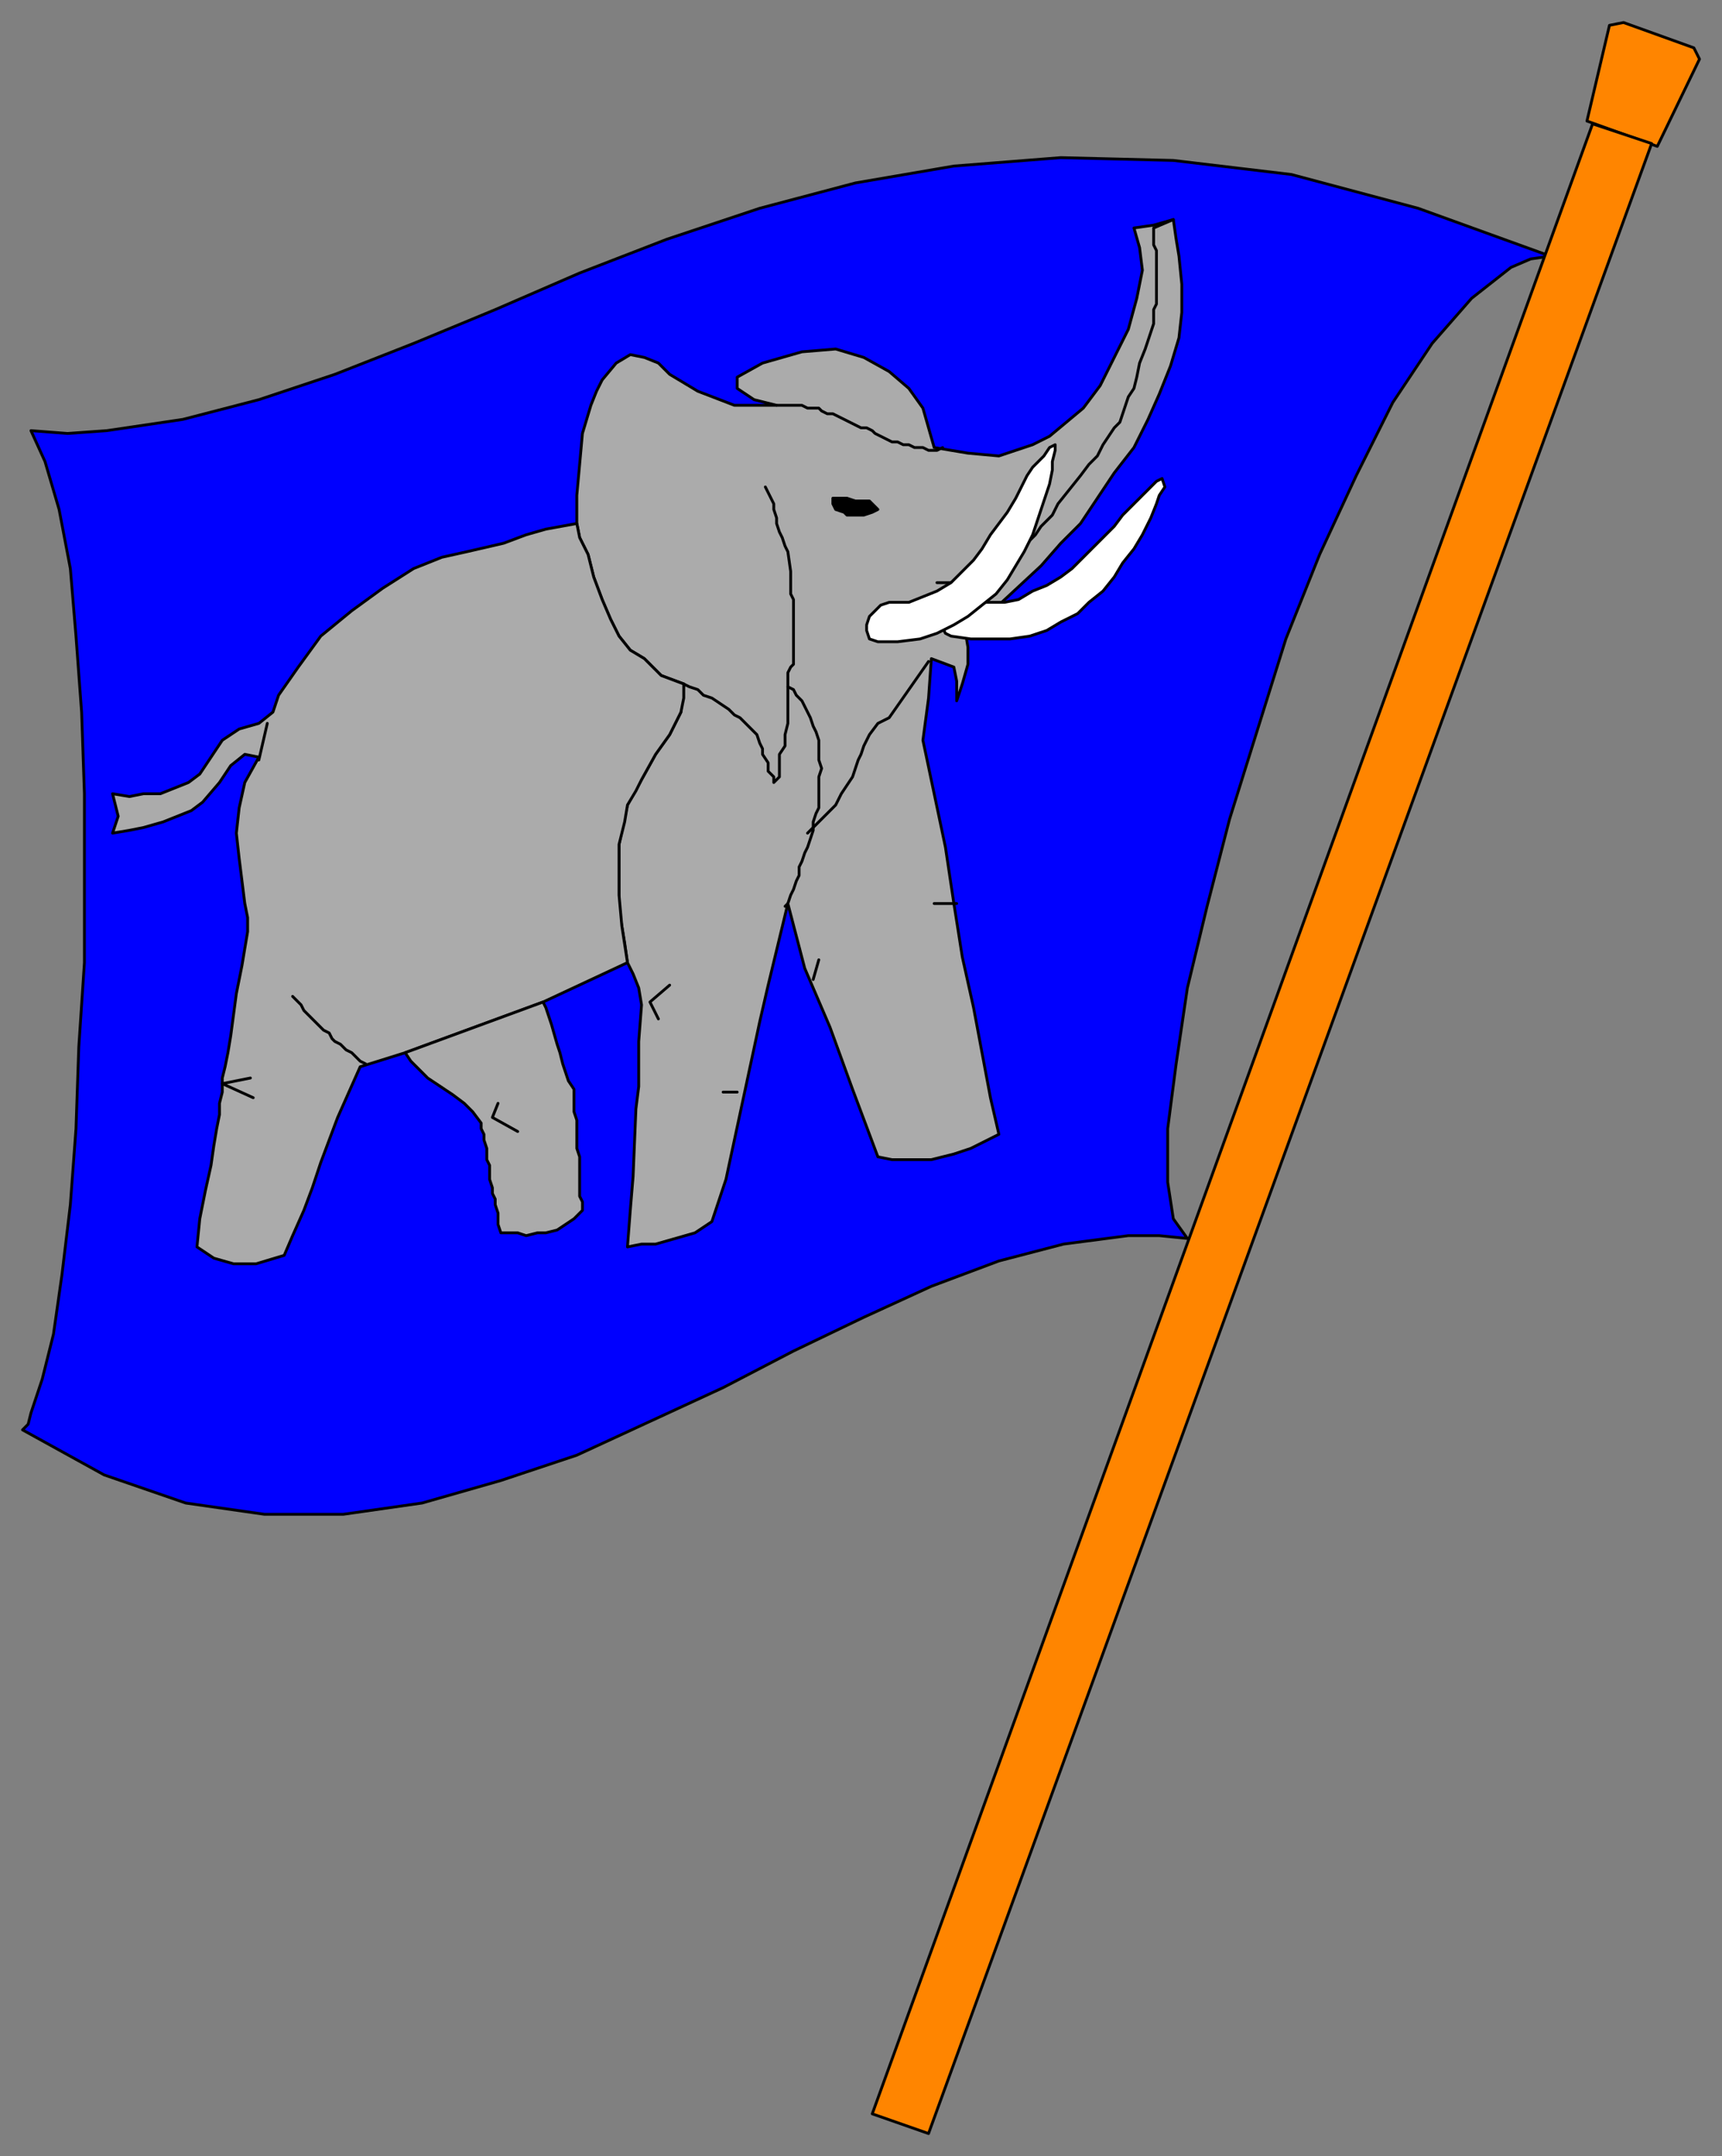
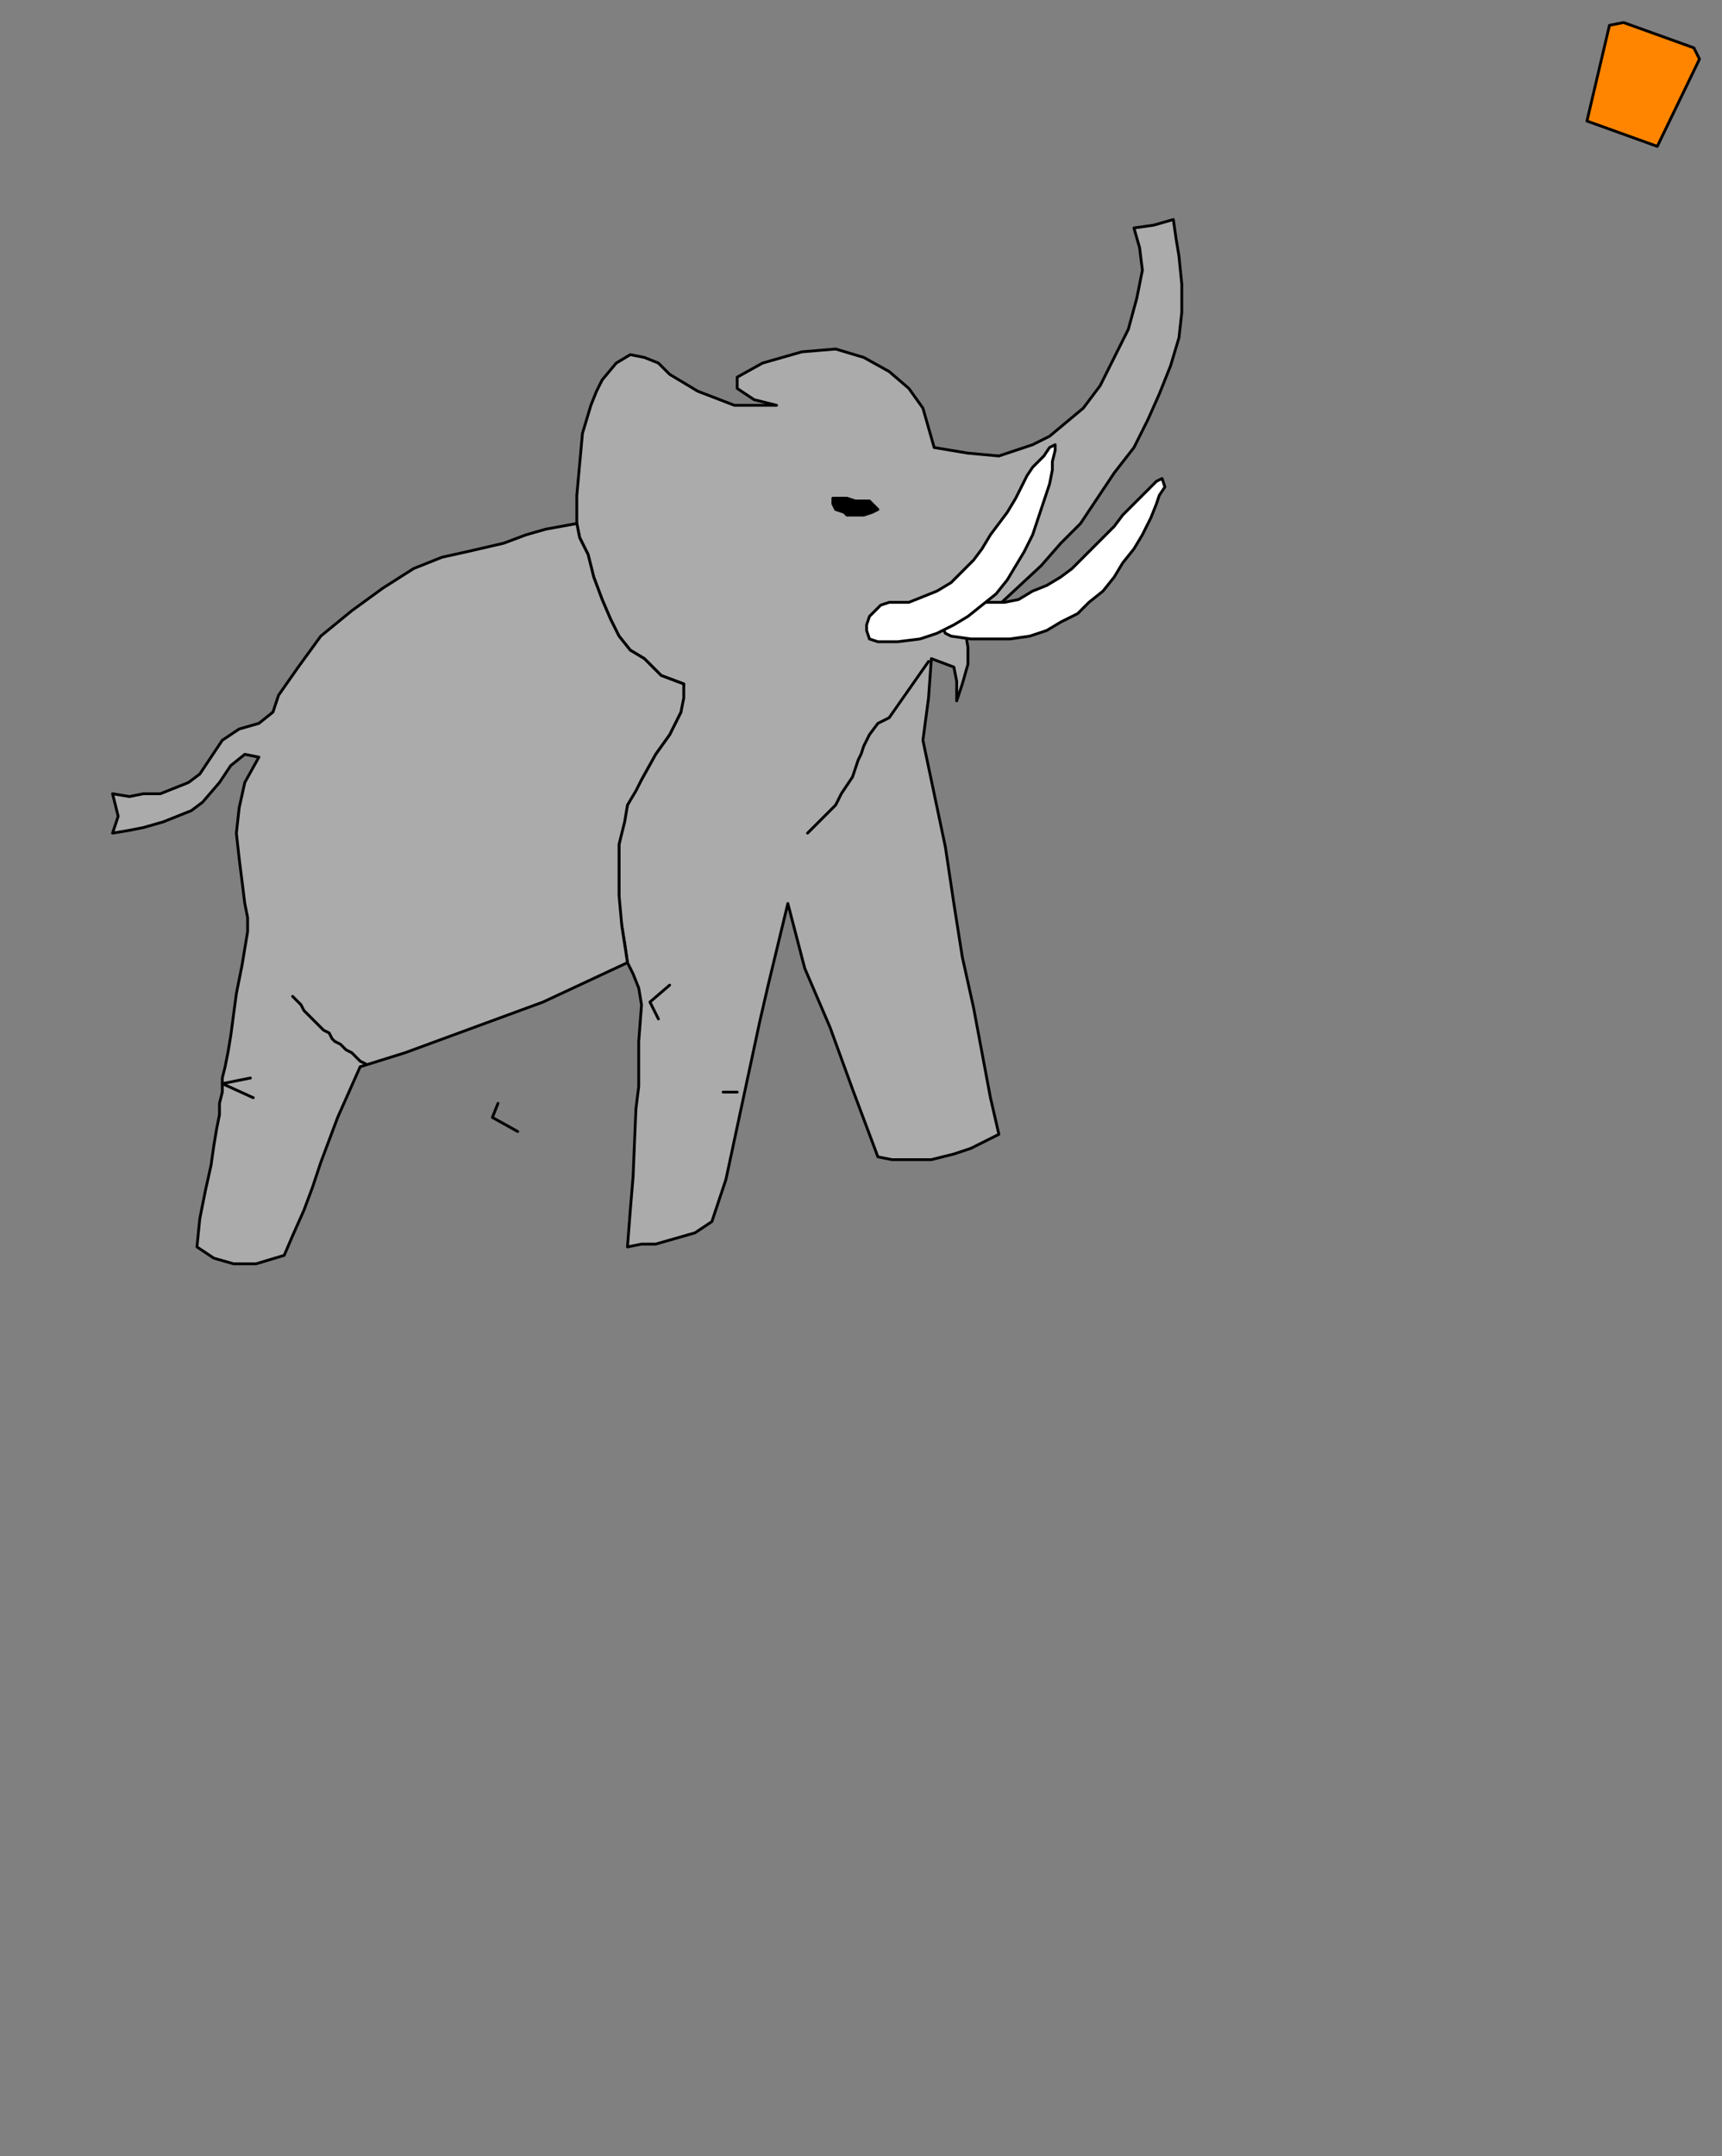
<svg xmlns="http://www.w3.org/2000/svg" fill-rule="evenodd" height="766" preserveAspectRatio="none" stroke-linecap="round" width="612">
  <rect width="100%" height="100%" fill="#808080" stroke="none" />
  <style>.brush0{fill:#fff}.pen0{stroke:#000;stroke-width:1;stroke-linejoin:round}.brush2{fill:#ababab}.brush3{fill:#ff8500}.brush4{fill:#000}</style>
-   <path class="pen0" style="fill:#00f" d="m551 91-7 1-7 3-14 11-14 16-14 21-13 26-13 28-12 30-10 32-10 32-8 31-7 29-4 27-3 23v19l2 13 5 7-10-1h-11l-23 3-23 6-24 9-24 11-25 12-25 13-26 12-26 12-27 9-28 8-28 4H94l-28-4-29-10-29-16 2-2 1-4 4-12 4-16 3-21 3-25 2-27 1-29 2-30v-60l-1-29-2-27-2-24-4-21-5-17-5-11 13 1 14-1 27-4 27-7 27-9 28-11 29-12 30-13 31-12 33-11 34-9 35-6 38-3 40 1 42 5 45 12 47 17z" />
  <path class="pen0 brush2" d="m223 342-1-7-1-6-1-6v-23l3-14 5-9 5-9 5-7 4-8 1-10-8-3-6-6-5-3-4-5-3-6-3-7-3-8-2-8-3-6-1-5v-10l1-11 1-11 3-10 2-5 2-4 5-6 5-3 5 1 5 2 4 4 10 6 13 5h15l-8-2-6-4v-4l9-5 14-4 12-1 10 3 9 5 7 6 5 7 2 7 2 7 12 2 11 1 6-2 6-2 6-3 6-5 6-5 6-8 5-10 5-10 3-11 2-10-1-8-2-7 7-1 7-2 1 7 1 6 1 10v10l-1 9-3 10-4 10-4 9-5 10-7 9-6 9-6 9-7 7-7 8-14 13-13 10 1 6v6l-2 7-2 6v-7l-1-5-8-3-1 14-2 15 4 19 4 19 3 20 3 19 4 18 6 32 3 13-10 5-6 2-8 2h-14l-5-1-9-24-8-22-9-21-6-23-7 29-3 13-3 14-3 14-3 14-3 14-5 15-6 4-7 2-7 2h-5l-5 1 1-13 1-12 1-24 1-8v-16l1-13-1-6-2-5-2-4z" />
  <path class="pen0 brush2" d="m223 342-30 14-49 18-16 5-4 9-4 9-3 8-3 8-3 9-3 8-4 9-3 7-10 3h-8l-7-2-6-4 1-10 2-10 2-9 1-7 1-6 1-5v-4l1-4v-5l1-4 1-5 1-6 2-15 2-10 2-12v-5l-1-5-1-8-1-8-1-9 1-9 2-9 5-9-5-1-5 4-4 6-6 7-4 3-5 2-5 2-7 2-5 1-6 1 2-6-2-8 6 1 5-1h6l5-2 5-2 4-3 4-6 4-6 6-4 7-2 5-4 2-6 7-10 8-11 11-9 11-8 11-7 10-4 9-2 13-3 8-3 7-2 11-2 1 5 3 6 2 8 3 8 3 7 3 6 4 5 5 3 6 6 8 3v5l-1 5-2 4-2 4-5 7-5 9-2 4-3 5-1 6-2 8v18l1 11 2 13z" />
  <path class="pen0 brush3" d="m572 9 5-1 25 9 2 4-15 31-25-9 8-34z" />
-   <path class="pen0 brush3" d="m587 51-21-7-256 707 20 7L587 51z" />
-   <path class="pen0" fill="none" d="m243 243 2 1 3 1 2 2 3 1 3 2 3 2 2 2 2 1 2 2 2 2 2 2 1 3 1 2v2l2 3v3l2 2v2l2-2v-8l2-3v-4l1-4v-18l1-2 1-1v-23l-1-2v-8l-1-7-1-2-1-3-1-2-1-3v-2l-1-3v-2l-1-2-1-2-1-2m145-95-7 3v6l1 2v19l-1 2v5l-1 3-1 3-1 3-2 5-1 5-1 4-2 3-1 3-1 3-1 3-2 2-2 3-2 3-2 4-3 3-3 4-4 5-4 5-2 4-2 2-2 2-2 3-2 2-2 3-3 2-2 2-3 2-4 2-3 2-4 1-4 1h-8" />
-   <path class="pen0 brush2" d="m193 356 1 2 1 3 1 3 2 7 1 3 1 4 1 3 1 3 2 3v8l1 3v10l1 3v14l1 2v3l-3 3-3 2-3 2-4 1h-3l-4 1-3-1h-6l-1-3v-4l-1-3v-2l-1-2v-2l-1-3v-5l-1-2v-4l-1-3v-2l-1-2v-2l-3-4-3-3-4-3-3-2-3-2-3-2-4-4-2-2-2-3 49-18z" />
  <path class="pen0 brush4" d="M309 178h-5l-3-1h-5v2l1 2 3 1 1 1h6l3-1 2-1-3-3z" />
  <path class="pen0" fill="none" d="m287 296 2-2 5-5 3-3 2-4 2-3 2-3 1-3 1-3 1-2 1-3 1-2 1-2 3-4 4-2 14-20" />
  <path class="pen0 brush0" d="m338 226-2-1-1-2v-3l1-2 2-3 3-1 2-1 3 1h11l5-1 5-3 5-2 5-3 4-3 4-4 4-4 4-4 3-3 3-4 3-3 3-3 2-2 2-2 2-2 2-1 1 3-2 3-1 3-2 5-3 6-3 5-4 5-3 5-4 5-5 4-4 4-6 3-5 3-6 2-7 1h-14l-7-1z" />
  <path class="pen0 brush0" d="m312 228-3-1-1-3v-2l1-3 2-2 2-2 3-1h7l5-2 5-2 5-3 4-4 4-4 3-4 3-5 3-4 3-4 3-5 2-4 2-4 2-3 2-2 2-2 2-3 2-1v2l-1 4v3l-1 5-2 6-2 6-2 6-3 6-3 5-3 5-4 5-5 4-5 4-5 3-6 3-6 2-8 1h-7z" />
  <path class="pen0" fill="none" d="m130 378-2-1-2-2-1-1-2-1-2-2-2-1-1-1-1-2-2-1-2-2-1-1-1-1-2-2-1-1-1-2-1-1-2-2m-15 29-10 2 11 5m87 2-2 5 9 5m54-52-7 6 3 6" />
  <path class="pen0 brush4" d="M257 388h5-5z" />
-   <path class="pen0" fill="none" d="m289 348 2-7m49-20h-8M92 270l3-13m181-113h9l2 1h4l1 1 2 1h2l2 1 2 1 2 1 2 1 2 1h2l2 1 1 1 2 1 2 1 2 1h2l2 1h2l2 1h3l2 1h3l2-1m-56 163 1-1 1-3 1-2 1-3 1-2v-3l1-2 1-3 1-2 1-3 1-3v-3l1-3 1-2v-11l1-3-1-3v-7l-1-3-1-2-1-3-1-2-1-2-1-2-2-2-1-2-2-1" />
</svg>